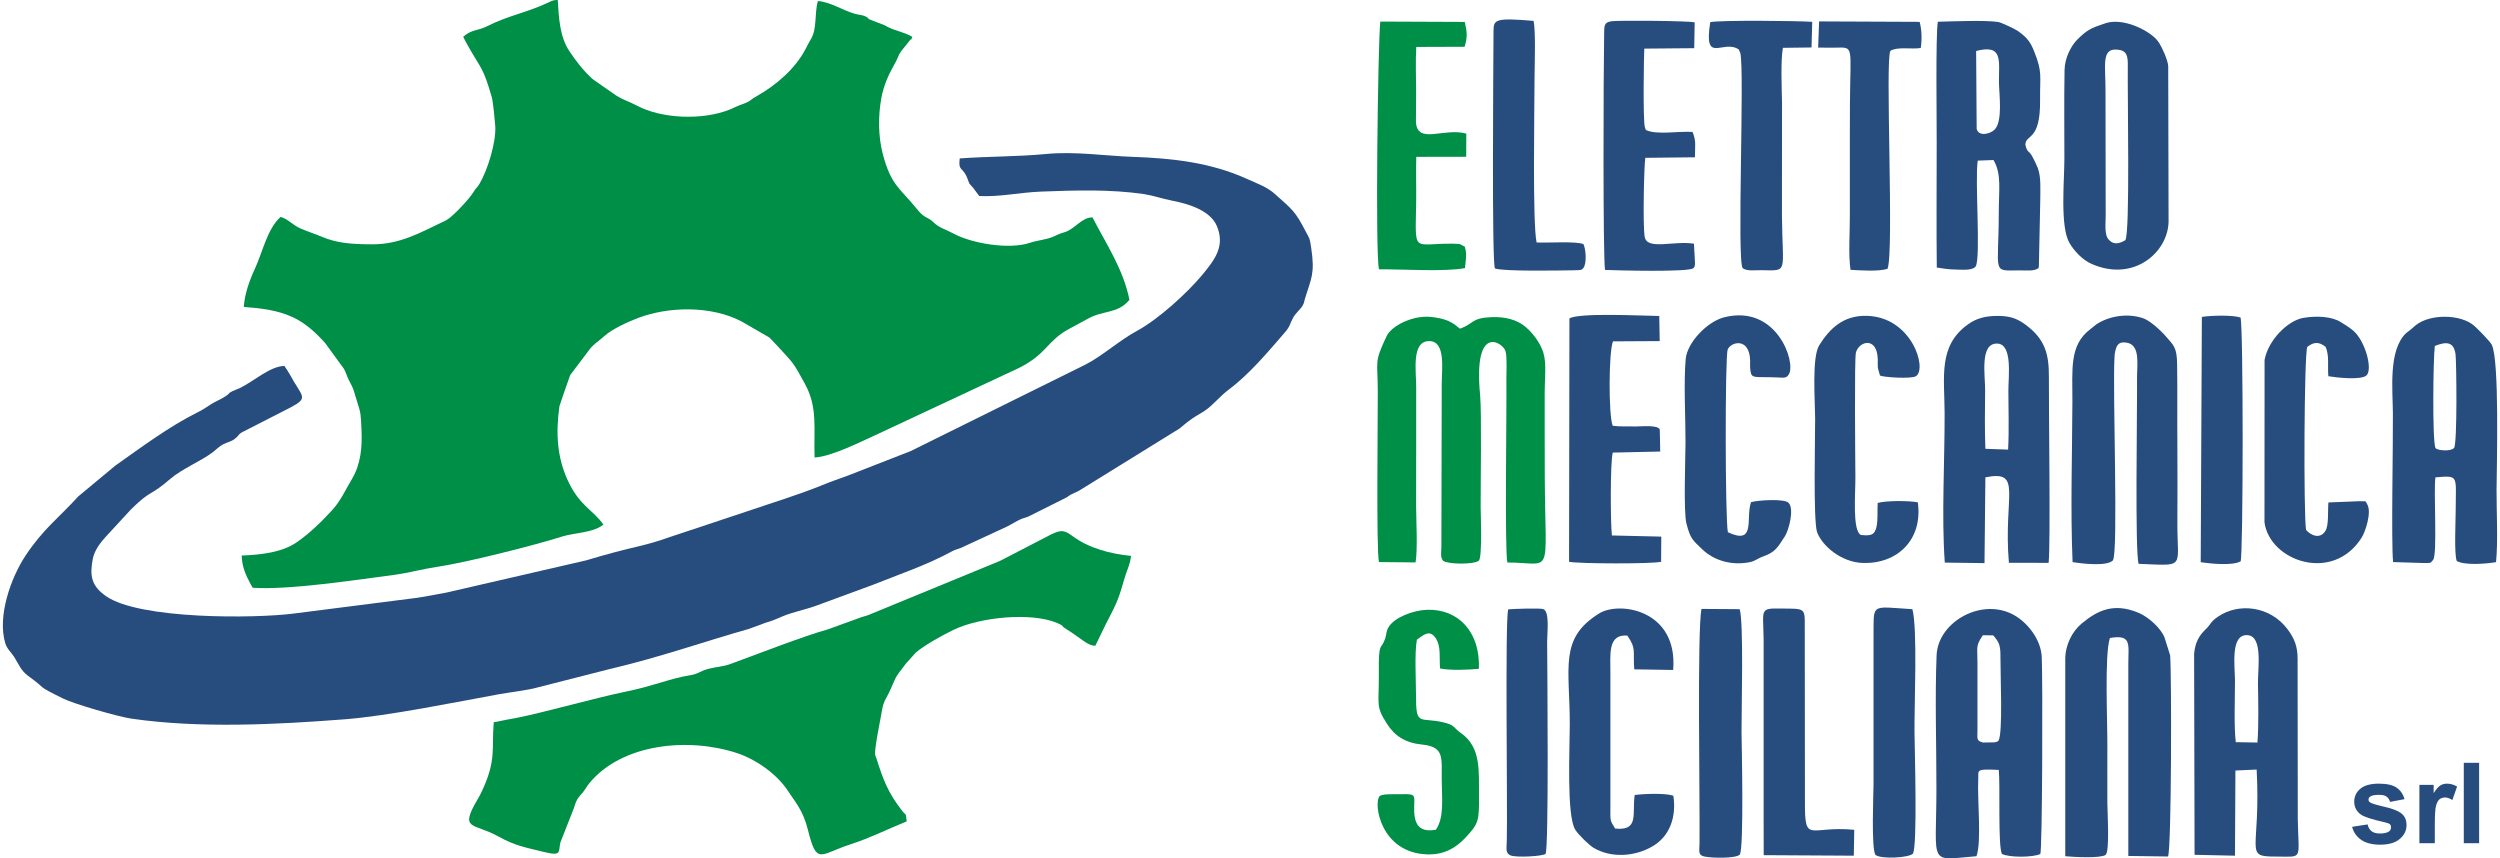
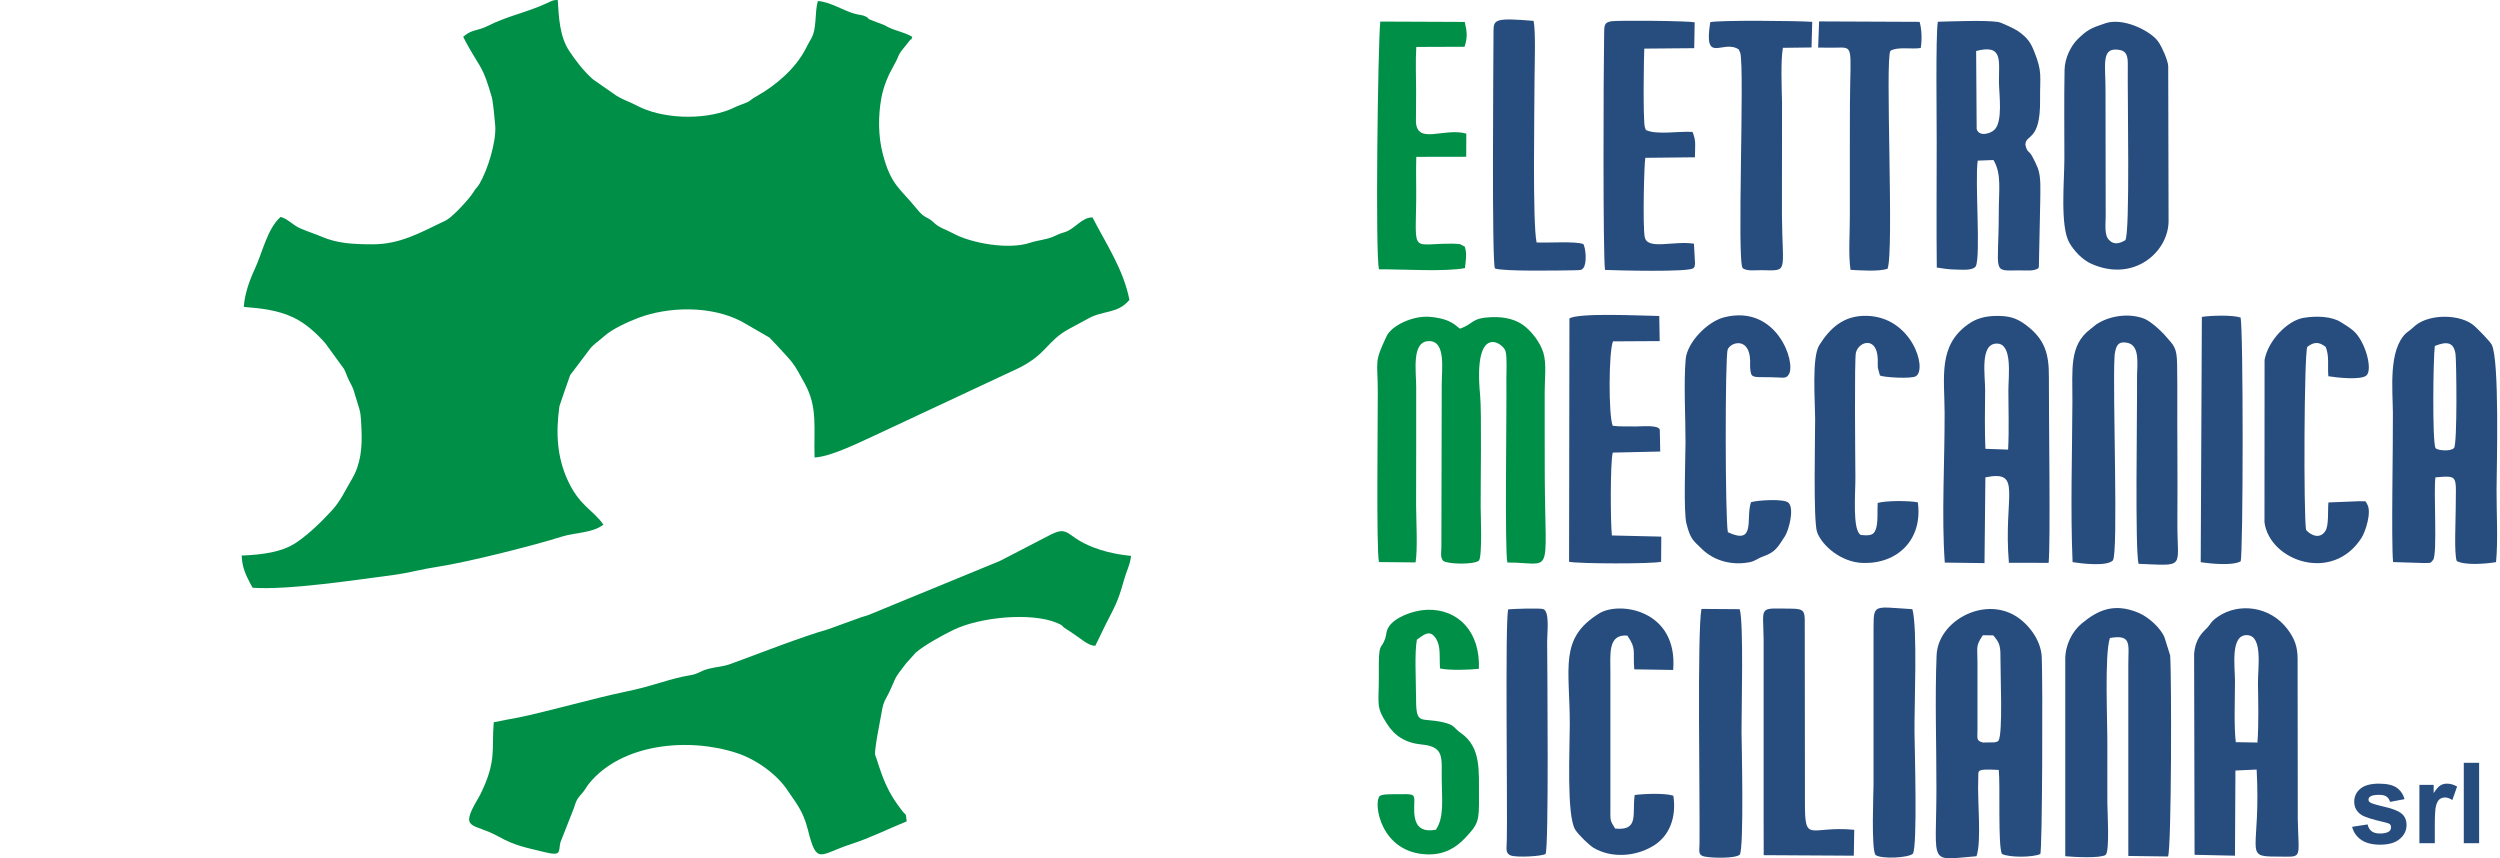
<svg xmlns="http://www.w3.org/2000/svg" xml:space="preserve" width="300px" height="103px" version="1.1" style="shape-rendering:geometricPrecision; text-rendering:geometricPrecision; image-rendering:optimizeQuality; fill-rule:evenodd; clip-rule:evenodd" viewBox="0 0 283.22 97.46">
  <defs>
    <style type="text/css"> .fil0 {fill:#008F47} .fil1 {fill:#274C7E} .fil2 {fill:#274C7E} .fil3 {fill:#274C7E;fill-rule:nonzero} </style>
  </defs>
  <g id="Livello_x0020_1">
    <path class="fil0" d="M52.27 4.18c0.18,0.37 0.36,0.69 0.56,1.05 1.51,2.7 1.66,2.27 2.69,5.81 0.14,0.46 0.35,2.7 0.39,3.23 0.13,1.9 -0.89,5.07 -1.77,6.57 -0.26,0.46 -0.37,0.41 -0.75,1.04 -0.43,0.7 -2.19,2.6 -2.91,3.04 -0.41,0.25 -0.18,0.11 -0.66,0.34 -2.4,1.15 -4.75,2.48 -7.79,2.48 -2.35,0 -4.08,-0.11 -5.87,-0.88 -0.69,-0.3 -1.74,-0.63 -2.43,-0.95 -0.81,-0.36 -1.39,-1.07 -2.19,-1.28 -1.52,1.35 -2.03,3.97 -2.92,5.89 -0.59,1.26 -1.17,2.86 -1.26,4.33 1.88,0.14 3.86,0.36 5.59,1.18 1.42,0.66 2.71,1.84 3.7,2.99l2.08 2.86c0.2,0.34 0.36,0.9 0.55,1.26 0.72,1.35 0.47,1.02 0.94,2.44 0.45,1.34 0.43,1.6 0.5,3.11 0.1,2.06 -0.06,3.98 -1.09,5.72 -0.74,1.23 -1.23,2.4 -2.23,3.51 -1.19,1.3 -2.57,2.65 -4.04,3.66 -1.65,1.13 -3.94,1.41 -6.24,1.5 0.05,1.3 0.43,2.14 1.01,3.24l0.16 0.28c0.02,0.03 0.05,0.1 0.08,0.14 4.12,0.27 11.6,-0.88 16.03,-1.46 1.71,-0.23 3.24,-0.67 4.94,-0.92 3.23,-0.48 10.86,-2.39 14.17,-3.44 1.39,-0.44 3.5,-0.4 4.68,-1.35 -1.14,-1.67 -2.77,-2.12 -4.13,-5.21 -1.07,-2.44 -1.31,-5.05 -0.86,-8.24 0.02,-0.08 1.19,-3.5 1.22,-3.53l2.04 -2.7c0.52,-0.77 1.13,-1.09 1.83,-1.72 0.87,-0.8 2.71,-1.64 3.88,-2.08 3.42,-1.28 8.2,-1.42 11.71,0.41l3.15 1.82c0.04,0.04 0.16,0.16 0.2,0.2l0.85 0.9c1.75,1.92 1.63,1.67 2.98,4.14 1.49,2.7 1,5.01 1.11,8.39 2.03,-0.12 5.41,-1.88 7.33,-2.74l15.9 -7.44c3.18,-1.6 3.14,-3.06 5.68,-4.43 0.76,-0.41 1.41,-0.76 2.18,-1.18 1.72,-0.95 3.33,-0.51 4.66,-2.11 -0.67,-3.45 -2.68,-6.41 -4.19,-9.36 -1.18,-0.05 -2.02,1.33 -3.15,1.67 -0.74,0.22 -0.69,0.25 -1.28,0.5 -0.88,0.38 -1.77,0.41 -2.64,0.7 -2.4,0.82 -6.67,0.08 -8.74,-1.05 -0.77,-0.42 -1.59,-0.64 -2.17,-1.2 -0.86,-0.83 -1,-0.38 -1.98,-1.6 -1.87,-2.32 -2.93,-2.65 -3.86,-6.25 -0.52,-2.01 -0.53,-4.26 -0.16,-6.32 0.25,-1.35 0.78,-2.6 1.44,-3.75 0.74,-1.31 0.26,-0.94 1.35,-2.24 0.09,-0.11 0.23,-0.3 0.35,-0.45 0.43,-0.56 0.14,0.17 0.37,-0.52 -1.03,-0.61 -2.09,-0.67 -3.15,-1.32l-1.41 -0.54c-1.08,-0.43 0.05,0.01 -0.61,-0.38 -0.48,-0.28 -0.77,-0.21 -1.37,-0.38 -1.3,-0.36 -2.77,-1.35 -4.17,-1.44 -0.41,1.35 -0.07,3.15 -0.8,4.33 -0.25,0.41 -0.44,0.8 -0.62,1.15 -1.14,2.19 -3.35,4.09 -5.46,5.28 -1.19,0.66 -0.42,0.5 -2.06,1.09 -0.39,0.14 -0.73,0.34 -1.07,0.47 -3.14,1.25 -7.75,1.04 -10.53,-0.44 -0.92,-0.49 -1.88,-0.75 -2.75,-1.42l-2.21 -1.54c-0.04,-0.03 -0.08,-0.07 -0.11,-0.09 -1.02,-0.92 -1.85,-2 -2.61,-3.14 -1.11,-1.65 -1.2,-3.85 -1.32,-5.81 -0.52,-0.02 -0.74,0.13 -1.12,0.31 -2.28,1.08 -4.59,1.49 -6.86,2.65 -1.15,0.58 -1.76,0.34 -2.76,1.22z" />
-     <path class="fil1" d="M108.65 17.99c-0.19,1.5 0.35,0.93 0.86,2.24 0.35,0.89 0.08,0.41 0.65,1.08l0.71 0.95c2.47,0.11 4.48,-0.41 7.12,-0.51 3.81,-0.14 7.78,-0.27 11.59,0.29 1.09,0.17 2,0.51 3.17,0.74 1.97,0.38 4.36,1.14 5.1,2.89 0.95,2.27 -0.23,3.8 -1.6,5.47 -1.77,2.15 -5.09,5.14 -7.46,6.42 -2.06,1.11 -4.02,2.93 -5.97,3.89l-19.72 9.76 -7.09 2.77c-0.91,0.34 -1.99,0.7 -2.93,1.09 -2.87,1.17 -5.93,2.08 -8.78,3.06l-8.75 2.91c-0.87,0.32 -2.22,0.72 -3.07,0.92 -2.19,0.51 -4.11,1.02 -6.22,1.66l-15.87 3.66c-1.28,0.23 -2.05,0.4 -3.36,0.6l-14.04 1.79c-4.35,0.56 -17.44,0.68 -21.26,-1.97 -1.68,-1.17 -1.89,-2.32 -1.51,-4.27 0.19,-0.96 0.89,-1.86 1.5,-2.52l2.84 -3.08c2.35,-2.31 2.06,-1.38 4.46,-3.46 1.34,-1.15 3.62,-2.08 4.85,-3.05 0.45,-0.36 0.72,-0.64 1.13,-0.86 0.44,-0.24 0.94,-0.31 1.35,-0.64 0.51,-0.39 0.36,-0.55 1.07,-0.87l5.24 -2.68c2.17,-1.15 1.29,-1.19 -0.07,-3.75 -0.19,-0.35 -0.46,-0.72 -0.62,-0.97 -1.64,0.03 -3.54,1.79 -5.07,2.52 -0.24,0.11 -0.65,0.25 -0.84,0.35 -0.62,0.33 -0.17,0.17 -0.78,0.58 -0.52,0.35 -1.17,0.59 -1.66,0.91 -0.66,0.43 -0.84,0.58 -1.61,0.96 -3.18,1.6 -6.37,3.97 -9.25,6.01l-4.2 3.49c-2.25,2.48 -3.96,3.67 -5.97,6.7 -1.7,2.56 -3.23,6.93 -2.31,9.97 0.2,0.66 0.68,1.04 1,1.54 0.5,0.79 0.76,1.56 1.6,2.17 2.27,1.62 0.69,0.95 3.97,2.57 1.23,0.61 6.2,2.05 7.75,2.28 7.76,1.12 16.39,0.68 24.27,0.07 4.9,-0.38 12.63,-1.96 17.45,-2.84 1.21,-0.22 3.34,-0.46 4.42,-0.78l8.2 -2.09c5.95,-1.41 10.35,-3.01 15.8,-4.56l1.87 -0.69c0.75,-0.21 1.15,-0.4 1.84,-0.69 1.2,-0.52 2.64,-0.78 3.92,-1.25l6.36 -2.34c2.99,-1.2 6.18,-2.26 9.03,-3.82 0.39,-0.21 0.6,-0.24 0.99,-0.38l5.16 -2.39c0.7,-0.33 1.09,-0.63 1.68,-0.89 0.32,-0.14 0.56,-0.16 0.9,-0.32l4.32 -2.16c0.64,-0.5 0.94,-0.45 1.66,-0.92l11.12 -6.88c0.48,-0.39 0.88,-0.74 1.44,-1.13 0.48,-0.34 1.12,-0.66 1.59,-1 0.88,-0.64 1.61,-1.58 2.6,-2.32 2.31,-1.72 4.47,-4.3 6.37,-6.5 0.59,-0.68 0.54,-0.96 0.93,-1.67 0.28,-0.5 0.81,-0.92 1.04,-1.31 0.27,-0.49 0.15,-0.38 0.31,-0.89 0.66,-2.19 1.14,-2.72 0.69,-5.69 -0.19,-1.25 -0.16,-0.98 -0.64,-1.9 -1.19,-2.32 -1.53,-2.47 -3.47,-4.22 -0.91,-0.82 -1.98,-1.18 -3.2,-1.73 -4.05,-1.84 -8.38,-2.34 -12.98,-2.5 -3.01,-0.1 -6.57,-0.65 -9.85,-0.32 -3.08,0.3 -6.47,0.26 -9.77,0.5z" />
    <path class="fil0" d="M55.74 82.01c-0.26,3.12 0.36,4.34 -1.5,8.15l-0.28 0.51c-2.19,3.69 -0.56,2.71 2.31,4.31 1.93,1.08 3.18,1.26 5.22,1.77 2.02,0.5 1.57,-0.06 1.82,-1.1l1.44 -3.66c0.18,-0.42 0.23,-0.78 0.44,-1.16 0.18,-0.35 0.5,-0.63 0.77,-0.99 0.23,-0.31 0.42,-0.66 0.65,-0.93 3.7,-4.48 11.23,-5.22 16.75,-3.4 2.3,0.76 4.61,2.49 5.78,4.29 0.84,1.28 1.71,2.19 2.27,4.41 1.02,4.1 1.32,2.8 4.86,1.65 2.31,-0.75 4.06,-1.66 6.36,-2.6 -0.15,-1.14 0,-0.53 -0.52,-1.2 -1.63,-2.08 -2.17,-3.6 -2.92,-5.95 -0.01,-0.04 -0.04,-0.1 -0.05,-0.14l-0.09 -0.24c-0.13,-0.55 0.61,-4.11 0.75,-4.94 0.21,-1.31 0.5,-1.38 1.01,-2.55 0.74,-1.69 0.53,-1.3 1.54,-2.64 0.04,-0.04 0.13,-0.18 0.17,-0.23l1.13 -1.26c1,-0.87 3.17,-2.05 4.31,-2.6 3.05,-1.46 8.84,-2.01 11.76,-0.77 0.87,0.37 0.33,0.26 1.03,0.69 1.66,1.02 2.44,1.92 3.3,1.89l1.14 -2.35c1.07,-2.13 1.39,-2.51 2.1,-5.07 0.25,-0.94 0.76,-1.92 0.81,-2.78 -2.34,-0.23 -4.81,-0.88 -6.66,-2.26 -0.89,-0.66 -1.25,-0.72 -2.35,-0.21l-5.87 3.04 -14.98 6.16c-0.37,0.13 -0.75,0.21 -1.08,0.35l-3.45 1.25c-2.86,0.8 -8.24,2.9 -11.11,3.95 -0.79,0.29 -1.59,0.32 -2.44,0.53 -0.97,0.24 -1.17,0.6 -2.16,0.75 -2.26,0.36 -3.96,1.17 -7.3,1.86 -3.34,0.68 -9.14,2.33 -12.25,2.95 -0.82,0.16 -1.71,0.3 -2.71,0.52z" />
    <path class="fil0" d="M156.25 63.82l4.16 0.04c0.25,-1.45 0.07,-4.86 0.06,-6.46 -0.01,-2.25 0.02,-4.49 0.01,-6.73 0,-2.24 0,-4.48 0,-6.73 0,-1.84 -0.55,-5.19 1.45,-5.21 1.98,-0.02 1.43,3.28 1.45,5.02l-0.04 18.4c-0.02,0.73 -0.13,1.07 0.2,1.53 0.61,0.41 3.45,0.43 4.05,-0.01 0.42,-0.4 0.21,-5.44 0.21,-6.08 -0.01,-2.59 0.12,-10.83 -0.06,-12.72 -0.81,-8.38 2.68,-5.88 2.89,-4.98 0.19,0.78 0.08,2.37 0.09,3.26 0.05,3.04 -0.2,19.32 0.11,20.72 5.25,0 4.32,1.96 4.25,-9.64 -0.02,-3.23 0,-6.46 -0.01,-9.69 -0.01,-1.38 0.24,-3.27 -0.16,-4.53 -0.38,-1.15 -1.23,-2.24 -2.02,-2.9 -0.97,-0.82 -2.31,-1.16 -3.86,-1.1 -2.29,0.09 -1.97,0.72 -3.56,1.31 -0.45,-0.23 -0.9,-1.11 -3.38,-1.34 -1.99,-0.19 -4.41,1 -4.97,2.19 -1.46,3.1 -1,2.67 -1,6.37 0.01,2.87 -0.18,17.77 0.13,19.28z" />
    <path class="fil2" d="M238.74 2.64c-1.59,0.53 -2.06,0.73 -3.16,1.82 -0.71,0.7 -1.45,2.06 -1.48,3.47 -0.06,3.34 -0.02,6.75 -0.02,10.1 0,2.48 -0.51,7.67 0.57,9.54 0.5,0.88 1.47,1.95 2.55,2.41 4.77,2.08 8.65,-1.34 8.71,-4.82l-0.04 -17.63c-0.02,-0.65 -0.68,-2.1 -1.02,-2.64 0,-0.01 -0.2,-0.29 -0.24,-0.33 -0.98,-1.15 -3.87,-2.58 -5.87,-1.92zm0.41 24.6c0.57,0.64 1.29,0.36 1.84,0.04 0.57,-0.57 0.24,-16.53 0.29,-19.75 0.02,-1.19 -0.09,-1.82 -1.24,-1.9 -1.78,-0.13 -1.28,1.81 -1.29,4.68l0.02 14.25c0,0.86 -0.18,2.17 0.38,2.68z" />
    <path class="fil2" d="M219.55 89.64c-0.01,8.76 -0.99,8.03 4.55,7.58 0.6,-1.71 0.08,-6.38 0.2,-8.79 0.05,-0.99 -0.36,-1.14 2.33,-1.01 0.18,1.68 -0.11,8.66 0.36,9.54 0.85,0.43 3.53,0.4 4.35,0.01 0.24,-0.26 0.29,-19.65 0.17,-22.37 -0.1,-2.05 -1.64,-3.86 -3.01,-4.68 -3.66,-2.2 -8.77,0.63 -8.93,4.48 -0.2,4.93 -0.01,10.27 -0.02,15.24zm7.05 -5.54c0.51,-0.84 0.21,-7.45 0.22,-9.5 0.01,-1.37 -0.16,-1.68 -0.82,-2.46l-1.18 -0.01c-0.85,1.27 -0.6,1.3 -0.61,3.07l0 7.73c0,0.96 -0.15,1.17 0.62,1.38l1.33 -0.02c0.41,-0.1 0.21,-0.03 0.44,-0.19z" />
    <path class="fil2" d="M220.5 63.88l4.51 0.06 0.1 -9.74c4.3,-0.87 2.02,2.05 2.67,9.7l4.51 0.01c0.23,-2.1 0.01,-17.19 0.03,-21.15 0.01,-2.57 -0.44,-4.25 -2.62,-5.87 -1.01,-0.75 -1.84,-1.03 -3.3,-1.02 -1.34,0.01 -2.33,0.3 -3.21,0.92 -3.48,2.44 -2.72,6 -2.71,10.12 0.02,5.36 -0.36,11.74 0.02,16.97zm4.61 -12.92l2.58 0.09c0.12,-2.21 0.03,-4.56 0.03,-6.71 0,-1.61 0.51,-5.33 -1.3,-5.33 -1.98,-0.01 -1.32,3.63 -1.34,5.33 -0.02,2.17 -0.06,4.46 0.03,6.62z" />
    <path class="fil2" d="M271.4 63.82l3.49 0.11c0.81,-0.04 0.69,0.1 1.05,-0.35 0.52,-0.59 0.04,-7.81 0.27,-9.38 2.73,-0.22 2.3,-0.25 2.3,3.79 0,1.17 -0.19,4.9 0.12,5.71 0.92,0.51 3.25,0.33 4.46,0.13 0.24,-2.36 0.05,-5.74 0.06,-8.21 0.02,-2.82 0.34,-14.68 -0.54,-16.47 -0.19,-0.38 -1.61,-1.82 -1.99,-2.15 -1.49,-1.33 -4.97,-1.4 -6.64,-0.08 -0.02,0.01 -0.41,0.36 -0.54,0.47 -0.17,0.13 -0.5,0.37 -0.56,0.43 -2.03,1.95 -1.52,6.38 -1.5,9.09 0.03,3.61 -0.2,14.35 0.02,16.91zm4.74 -24.54c-0.19,1.54 -0.29,10.69 0.07,11.59 0.23,0.29 1.72,0.42 2.11,0 0.39,-0.41 0.28,-9.91 0.17,-10.68 -0.23,-1.48 -1.13,-1.38 -2.35,-0.91z" />
    <path class="fil2" d="M248.86 97.06l4.59 0.1 0.05 -9.67 2.41 -0.11c0.5,9.27 -1.53,9.89 2.14,9.88 3.19,-0.01 2.62,0.55 2.53,-4.25l-0.02 -18.21c0,-1.37 -0.35,-2.3 -1.14,-3.35 -1.94,-2.6 -5.51,-3.08 -7.93,-1.41 -0.79,0.54 -0.77,0.79 -1.16,1.2 -0.53,0.56 -1.35,1.17 -1.52,2.99l0.05 22.83zm4.68 -12.79l2.46 0.04c0.16,-2.08 0.09,-4.69 0.06,-6.74 -0.02,-1.68 0.58,-5.33 -1.18,-5.45 -2.01,-0.14 -1.42,3.6 -1.43,5.26 0,1.97 -0.13,5.04 0.09,6.89z" />
    <path class="fil2" d="M219.59 30.38c0.87,0.12 1.2,0.21 2.26,0.23 0.6,0 1.78,0.14 2.16,-0.36 0.6,-1.07 -0.11,-9.77 0.23,-12.01l1.79 -0.07c0.94,1.59 0.6,3.36 0.6,5.99 -0.01,6.99 -0.84,6.57 2.34,6.54 0.79,0 1.63,0.11 2.14,-0.23 0.03,-0.04 0.06,-0.16 0.07,-0.13l0.16 -7.56c0,-1.25 0.11,-2.66 -0.28,-3.7 -0.1,-0.27 -0.45,-1.01 -0.64,-1.34 -0.42,-0.73 -0.53,-0.34 -0.77,-1.29 0.02,-1.29 1.73,-0.31 1.67,-5.15 -0.03,-2.71 0.29,-3.05 -0.67,-5.46 -0.41,-1.02 -0.74,-1.52 -1.82,-2.3 -0.31,-0.23 -1.9,-0.98 -2.25,-1.04 -1.43,-0.23 -5.25,-0.07 -6.87,-0.03 -0.26,1.51 -0.12,11.43 -0.13,13.78 0,4.7 -0.04,9.43 0.01,14.13zm4.47 -24.59l0.06 8.85c0.24,0.9 1.5,0.57 1.99,0.12 1.01,-0.91 0.56,-3.98 0.54,-5.43 -0.02,-2.4 0.51,-4.36 -2.59,-3.54z" />
    <path class="fil2" d="M234.18 74.81l0 22.41c1,0.1 4.01,0.25 4.58,-0.15 0.49,-0.44 0.2,-4.95 0.2,-5.84 0.01,-2.12 -0.02,-4.22 0,-6.34 0.03,-2.71 -0.35,-10.54 0.29,-12.45 2.54,-0.44 2.08,0.77 2.09,2.96l0 21.79 4.51 0.06c0.4,-1.06 0.41,-20.65 0.24,-22.83l-0.64 -2.04c-0.44,-1.09 -1.85,-2.34 -2.95,-2.8 -2.82,-1.18 -4.66,-0.27 -6.46,1.22 -1.05,0.87 -1.85,2.39 -1.86,4.01z" />
    <path class="fil2" d="M235.01 63.83c1.09,0.17 3.88,0.5 4.57,-0.19 0.65,-0.77 -0.04,-19.15 0.19,-23.07 0.02,-0.3 0.02,-0.46 0.1,-0.76 0.17,-0.69 0.43,-1.05 1.3,-0.9 1.56,0.27 1.15,2.46 1.16,4.05 0.03,3.65 -0.25,19.77 0.18,21.06 5.37,0.21 4.4,0.56 4.4,-4.45 0.01,-3.03 0.02,-6.07 0,-9.1 -0.03,-3.03 0.02,-6.08 -0.03,-9.11 -0.03,-1.92 -0.36,-2.11 -1.28,-3.17 -0.59,-0.69 -1.79,-1.76 -2.49,-2.02 -1.69,-0.63 -3.88,-0.36 -5.43,0.68l-0.66 0.53c-2.42,1.83 -2.01,4.62 -2.03,8.15 -0.02,5.96 -0.23,12.39 0.02,18.3z" />
    <path class="fil2" d="M198.5 57.02c-0.64,1.78 0.61,4.94 -2.63,3.41 -0.31,-1.45 -0.33,-19.92 -0.02,-20.74 0.34,-0.87 2.49,-1.45 2.55,1.28 0,0.22 -0.02,0.6 0,0.8 0.11,1.18 0.19,1.04 2.28,1.06 1.55,0.01 1.77,0.24 2.12,-0.34 0.82,-1.34 -1.37,-7.95 -7.32,-6.47 -1.95,0.48 -4.24,2.88 -4.4,4.76 -0.24,2.81 -0.01,6.58 -0.02,9.49 -0.01,1.8 -0.23,7.85 0.1,9.15 0.46,1.8 0.72,1.9 1.79,2.94 1.37,1.32 3.35,1.85 5.31,1.49 0.74,-0.13 0.89,-0.41 1.67,-0.69 1.33,-0.48 1.57,-0.97 2.43,-2.29 0.4,-0.62 1.09,-3.07 0.4,-3.78 -0.48,-0.5 -3.59,-0.29 -4.26,-0.07z" />
    <path class="fil2" d="M177.88 36.15l-0.04 27.64c1.19,0.23 9.35,0.25 10.45,0l0.02 -2.86 -5.61 -0.13c-0.16,-1.5 -0.2,-8.2 0.1,-9.41l5.39 -0.12 -0.05 -2.48c-0.16,-0.56 -2,-0.37 -2.69,-0.37 -0.83,-0.01 -1.85,0.03 -2.65,-0.07 -0.49,-1.11 -0.47,-8.48 0.03,-9.59l5.3 -0.03 -0.05 -2.85c-2.28,-0.04 -9.04,-0.38 -10.2,0.27z" />
    <path class="fil2" d="M217.44 57.04c-0.96,-0.2 -3.65,-0.21 -4.56,0.07 -0.05,0.81 0.04,1.88 -0.12,2.65 -0.21,1.03 -0.69,1.1 -1.8,0.98 -0.97,-0.52 -0.6,-4.76 -0.61,-6.51 -0.01,-1.76 -0.13,-13.48 0.06,-14.2 0.35,-1.3 2.4,-1.86 2.48,0.75 0.01,0.32 -0.02,0.68 0.01,0.99l0.24 0.87c0.41,0.2 3.57,0.41 4.09,0.07 1.31,-0.86 -0.5,-6.78 -5.66,-6.85 -2.56,-0.04 -4.11,1.39 -5.33,3.35 -0.85,1.38 -0.47,6.29 -0.46,8.3 0.01,1.77 -0.23,11.65 0.22,12.91 0.57,1.56 2.74,3.41 5.16,3.5 3.96,0.14 6.86,-2.64 6.28,-6.88z" />
    <path class="fil2" d="M177.92 82.32c0,2.57 -0.38,10.25 0.61,11.87 0.37,0.6 1.59,1.77 2.08,2.07 1.94,1.16 4.64,1.06 6.73,-0.18 1.97,-1.16 2.7,-3.37 2.34,-5.73 -0.95,-0.32 -3.34,-0.22 -4.39,-0.08 -0.31,2.17 0.54,4.08 -2.22,3.81 -0.57,-0.93 -0.55,-0.82 -0.54,-2.26l0 -15.43c0.02,-2.02 -0.35,-4.42 1.93,-4.22 1.05,1.54 0.61,1.68 0.78,3.83l4.42 0.07c0.56,-6.84 -6.11,-7.84 -8.4,-6.42 -4.6,2.85 -3.33,6.12 -3.34,12.67z" />
    <path class="fil2" d="M264.06 57.05c-0.09,0.91 0.07,2.6 -0.35,3.25 -0.64,0.98 -1.68,0.46 -2.19,-0.13 -0.29,-1.86 -0.22,-19.91 0.14,-20.78 0.78,-0.6 1.33,-0.59 2.09,0 0.43,1.07 0.2,2.07 0.3,3.33 0.95,0.16 3.78,0.47 4.35,-0.11 0.7,-0.71 -0.16,-3.93 -1.55,-5.09 -0.41,-0.35 -0.91,-0.65 -1.41,-0.96 -1,-0.63 -2.72,-0.72 -4.21,-0.47 -1.82,0.31 -4.02,2.57 -4.42,4.78l-0.01 18.44c0.6,4.41 7.76,6.92 11.03,1.74 0.44,-0.69 1.16,-2.9 0.64,-3.78 -0.29,-0.5 -0.03,-0.31 -0.89,-0.36l-3.52 0.14z" />
    <path class="fil2" d="M181.92 30.65c1.56,0.06 9.24,0.26 10.02,-0.18 0.24,-0.37 0.1,0.07 0.2,-0.58l-0.12 -2.22c-2.35,-0.36 -5.3,0.76 -5.59,-0.76 -0.24,-1.25 -0.07,-8.38 0.07,-8.99l5.63 -0.06c0,-1.31 0.17,-1.79 -0.27,-2.88 -1.57,-0.11 -4.06,0.37 -5.3,-0.22l-0.12 -0.33c-0.22,-0.99 -0.11,-8.14 -0.06,-8.91l5.67 -0.05 0.05 -2.93c-0.67,-0.18 -8.56,-0.24 -9.43,-0.13 -0.91,0.12 -0.83,0.57 -0.85,1.56 -0.08,4.3 -0.14,24.95 0.1,26.68z" />
    <path class="fil0" d="M162.72 94.21c-2.78,0.53 -2.47,-1.95 -2.45,-3.26 0.01,-0.79 -0.13,-0.81 -1.92,-0.77 -0.43,0.01 -1.76,-0.06 -2.03,0.23 -0.71,0.79 0.09,6.42 5.39,6.6 2.03,0.07 3.34,-0.82 4.32,-1.85 1.54,-1.63 1.6,-1.94 1.58,-4.73 -0.03,-2.8 0.29,-5.58 -2.07,-7.21 -0.83,-0.57 -0.63,-0.88 -1.93,-1.19 -2.74,-0.66 -3.16,0.54 -3.15,-3.07 0,-1.64 -0.18,-4.89 0.1,-6.33 0.75,-0.51 1.47,-1.27 2.2,-0.07 0.54,0.92 0.33,2.04 0.43,3.34 1.07,0.24 3.28,0.16 4.41,0.04 0.17,-4.22 -2.37,-6.82 -5.89,-6.7 -1.57,0.05 -3.71,0.86 -4.37,1.98 -0.3,0.5 -0.21,0.78 -0.38,1.29 -0.5,1.46 -0.76,0.09 -0.72,4.08 0.02,3.45 -0.38,3.56 0.9,5.56 0.87,1.38 2.07,2.2 3.99,2.39 2.57,0.25 2.23,1.5 2.25,3.92 0.01,2.16 0.31,4.35 -0.66,5.75z" />
    <path class="fil0" d="M156.26 30.58c2.64,-0.02 7.53,0.3 9.76,-0.14 0.21,-1.69 0.12,-1.88 -0.02,-2.43l-0.55 -0.29c-0.22,-0.03 -0.54,-0.04 -0.76,-0.05 -4.75,-0.06 -4.29,1.3 -4.21,-4.89 0.02,-1.66 -0.04,-3.31 0.01,-4.97l5.67 -0.01 0.01 -2.63c-2.55,-0.7 -5.52,1.27 -5.72,-1.28l0.02 -3.58c0,-1.61 -0.08,-3.36 0.02,-4.98l5.48 -0.02c0.37,-1.11 0.27,-1.76 0.02,-2.82l-9.59 -0.04c-0.27,2.75 -0.58,26.67 -0.14,28.13z" />
    <path class="fil2" d="M197.07 5.59c0.04,0.04 0.07,0.06 0.08,0.13l0.13 0.29c0.51,1.88 -0.41,23.76 0.28,24.45 0.51,0.35 1.34,0.21 2.13,0.22 3.13,0.04 2.37,0.44 2.32,-6.32l0.01 -12.66c-0.03,-1.59 -0.17,-4.85 0.1,-6.27l3.25 -0.04 0.08 -2.91c-1.5,-0.12 -10.63,-0.21 -11.58,0.04 -0.77,4.88 1.39,1.93 3.2,3.07z" />
    <path class="fil2" d="M169.42 30.48c0.87,0.35 7.13,0.24 8.92,0.21 0.98,-0.02 0.9,-0.03 1.12,-0.26 0.41,-0.51 0.29,-2.14 0.01,-2.71 -0.85,-0.36 -4.11,-0.12 -5.32,-0.19 -0.47,-2.24 -0.24,-14.98 -0.23,-18.8 0.01,-1.41 0.14,-5.22 -0.11,-6.36 -4.42,-0.37 -4.54,-0.15 -4.55,1.19 -0.02,4.24 -0.2,26.23 0.16,26.92z" />
    <path class="fil2" d="M206.12 5.4c0.68,0.02 1.28,0.01 1.89,0.01 2.2,-0.02 1.78,-0.41 1.72,6.29 -0.02,2.11 0,4.22 -0.01,6.33 -0.01,2.1 -0.01,4.22 0,6.33 0.02,1.8 -0.19,4.63 0.08,6.28 1.33,0.07 3.09,0.2 4.19,-0.11 0.78,-1.61 -0.29,-24.02 0.34,-24.76 0.82,-0.5 2.34,-0.15 3.44,-0.32 0.16,-1.01 0.11,-2.14 -0.13,-2.97l-11.41 -0.05 -0.11 2.97z" />
    <path class="fil2" d="M199.93 93.01l0.01 4.09 10.23 0.06 0.05 -2.94c-5.1,-0.5 -5.62,1.7 -5.6,-3.19l-0.02 -20.19c0.02,-1.45 -0.05,-1.72 -1.53,-1.73 -3.8,-0.02 -3.18,-0.41 -3.14,3.52l0 20.38z" />
    <path class="fil2" d="M197.21 97.05c0.52,-0.55 0.21,-13.28 0.21,-13.94 -0.01,-2.44 0.26,-12.52 -0.21,-13.94l-4.34 -0.03c-0.5,2.69 -0.16,21.93 -0.22,26.65 -0.01,0.83 -0.19,1.31 0.54,1.46 0.87,0.19 3.51,0.24 4.02,-0.2z" />
    <path class="fil2" d="M212.64 97.08c0.66,0.49 3.75,0.33 4.24,-0.15 0.53,-0.87 0.2,-11.8 0.18,-13.82 -0.03,-2.97 0.36,-11.8 -0.24,-13.94 -4.91,-0.29 -4.36,-0.8 -4.41,3.46l0 16.42c0,0.81 -0.28,7.47 0.23,8.03z" />
    <path class="fil2" d="M249.56 63.84c1.27,0.18 3.63,0.4 4.53,-0.1 0.3,-0.64 0.32,-26.7 -0.01,-27.69 -0.92,-0.29 -3.24,-0.24 -4.39,-0.07l-0.13 27.86z" />
    <path class="fil2" d="M175.17 96.96c0.38,-0.73 0.2,-20.53 0.18,-24.13 0,-0.97 0.31,-3.4 -0.44,-3.67 -0.36,-0.13 -3.47,-0.03 -3.99,0.03 -0.36,1.6 -0.06,22.23 -0.15,26.2 -0.01,0.92 -0.21,1.5 0.46,1.75 0.67,0.24 3.5,0.1 3.94,-0.18z" />
    <path class="fil3" d="M266.75 93.88l1.76 -0.27c0.07,0.34 0.23,0.6 0.45,0.77 0.23,0.18 0.55,0.26 0.96,0.26 0.46,0 0.8,-0.08 1.03,-0.24 0.15,-0.12 0.22,-0.28 0.22,-0.47 0,-0.14 -0.04,-0.25 -0.12,-0.33 -0.09,-0.09 -0.28,-0.16 -0.59,-0.23 -1.41,-0.32 -2.3,-0.6 -2.68,-0.86 -0.53,-0.36 -0.79,-0.86 -0.79,-1.49 0,-0.58 0.23,-1.06 0.68,-1.45 0.46,-0.39 1.16,-0.59 2.11,-0.59 0.9,0 1.58,0.15 2.02,0.45 0.43,0.3 0.74,0.73 0.9,1.31l-1.64 0.31c-0.07,-0.26 -0.21,-0.46 -0.4,-0.6 -0.2,-0.14 -0.48,-0.2 -0.85,-0.2 -0.46,0 -0.8,0.06 -1,0.19 -0.13,0.09 -0.2,0.21 -0.2,0.35 0,0.13 0.06,0.24 0.18,0.32 0.16,0.12 0.7,0.28 1.64,0.5 0.93,0.21 1.58,0.47 1.95,0.78 0.37,0.31 0.55,0.74 0.55,1.3 0,0.6 -0.25,1.13 -0.76,1.56 -0.5,0.44 -1.25,0.66 -2.25,0.66 -0.9,0 -1.61,-0.19 -2.14,-0.55 -0.52,-0.36 -0.87,-0.86 -1.03,-1.48zm9.39 1.86l-1.75 0 0 -6.62 1.62 0 0 0.94c0.28,-0.44 0.53,-0.73 0.75,-0.87 0.22,-0.14 0.48,-0.21 0.76,-0.21 0.4,0 0.78,0.11 1.15,0.33l-0.54 1.53c-0.29,-0.19 -0.57,-0.29 -0.82,-0.29 -0.25,0 -0.46,0.07 -0.63,0.2 -0.17,0.14 -0.3,0.38 -0.4,0.73 -0.1,0.36 -0.14,1.1 -0.14,2.22l0 2.04zm3.29 0l0 -9.13 1.74 0 0 9.13 -1.74 0z" />
  </g>
</svg>